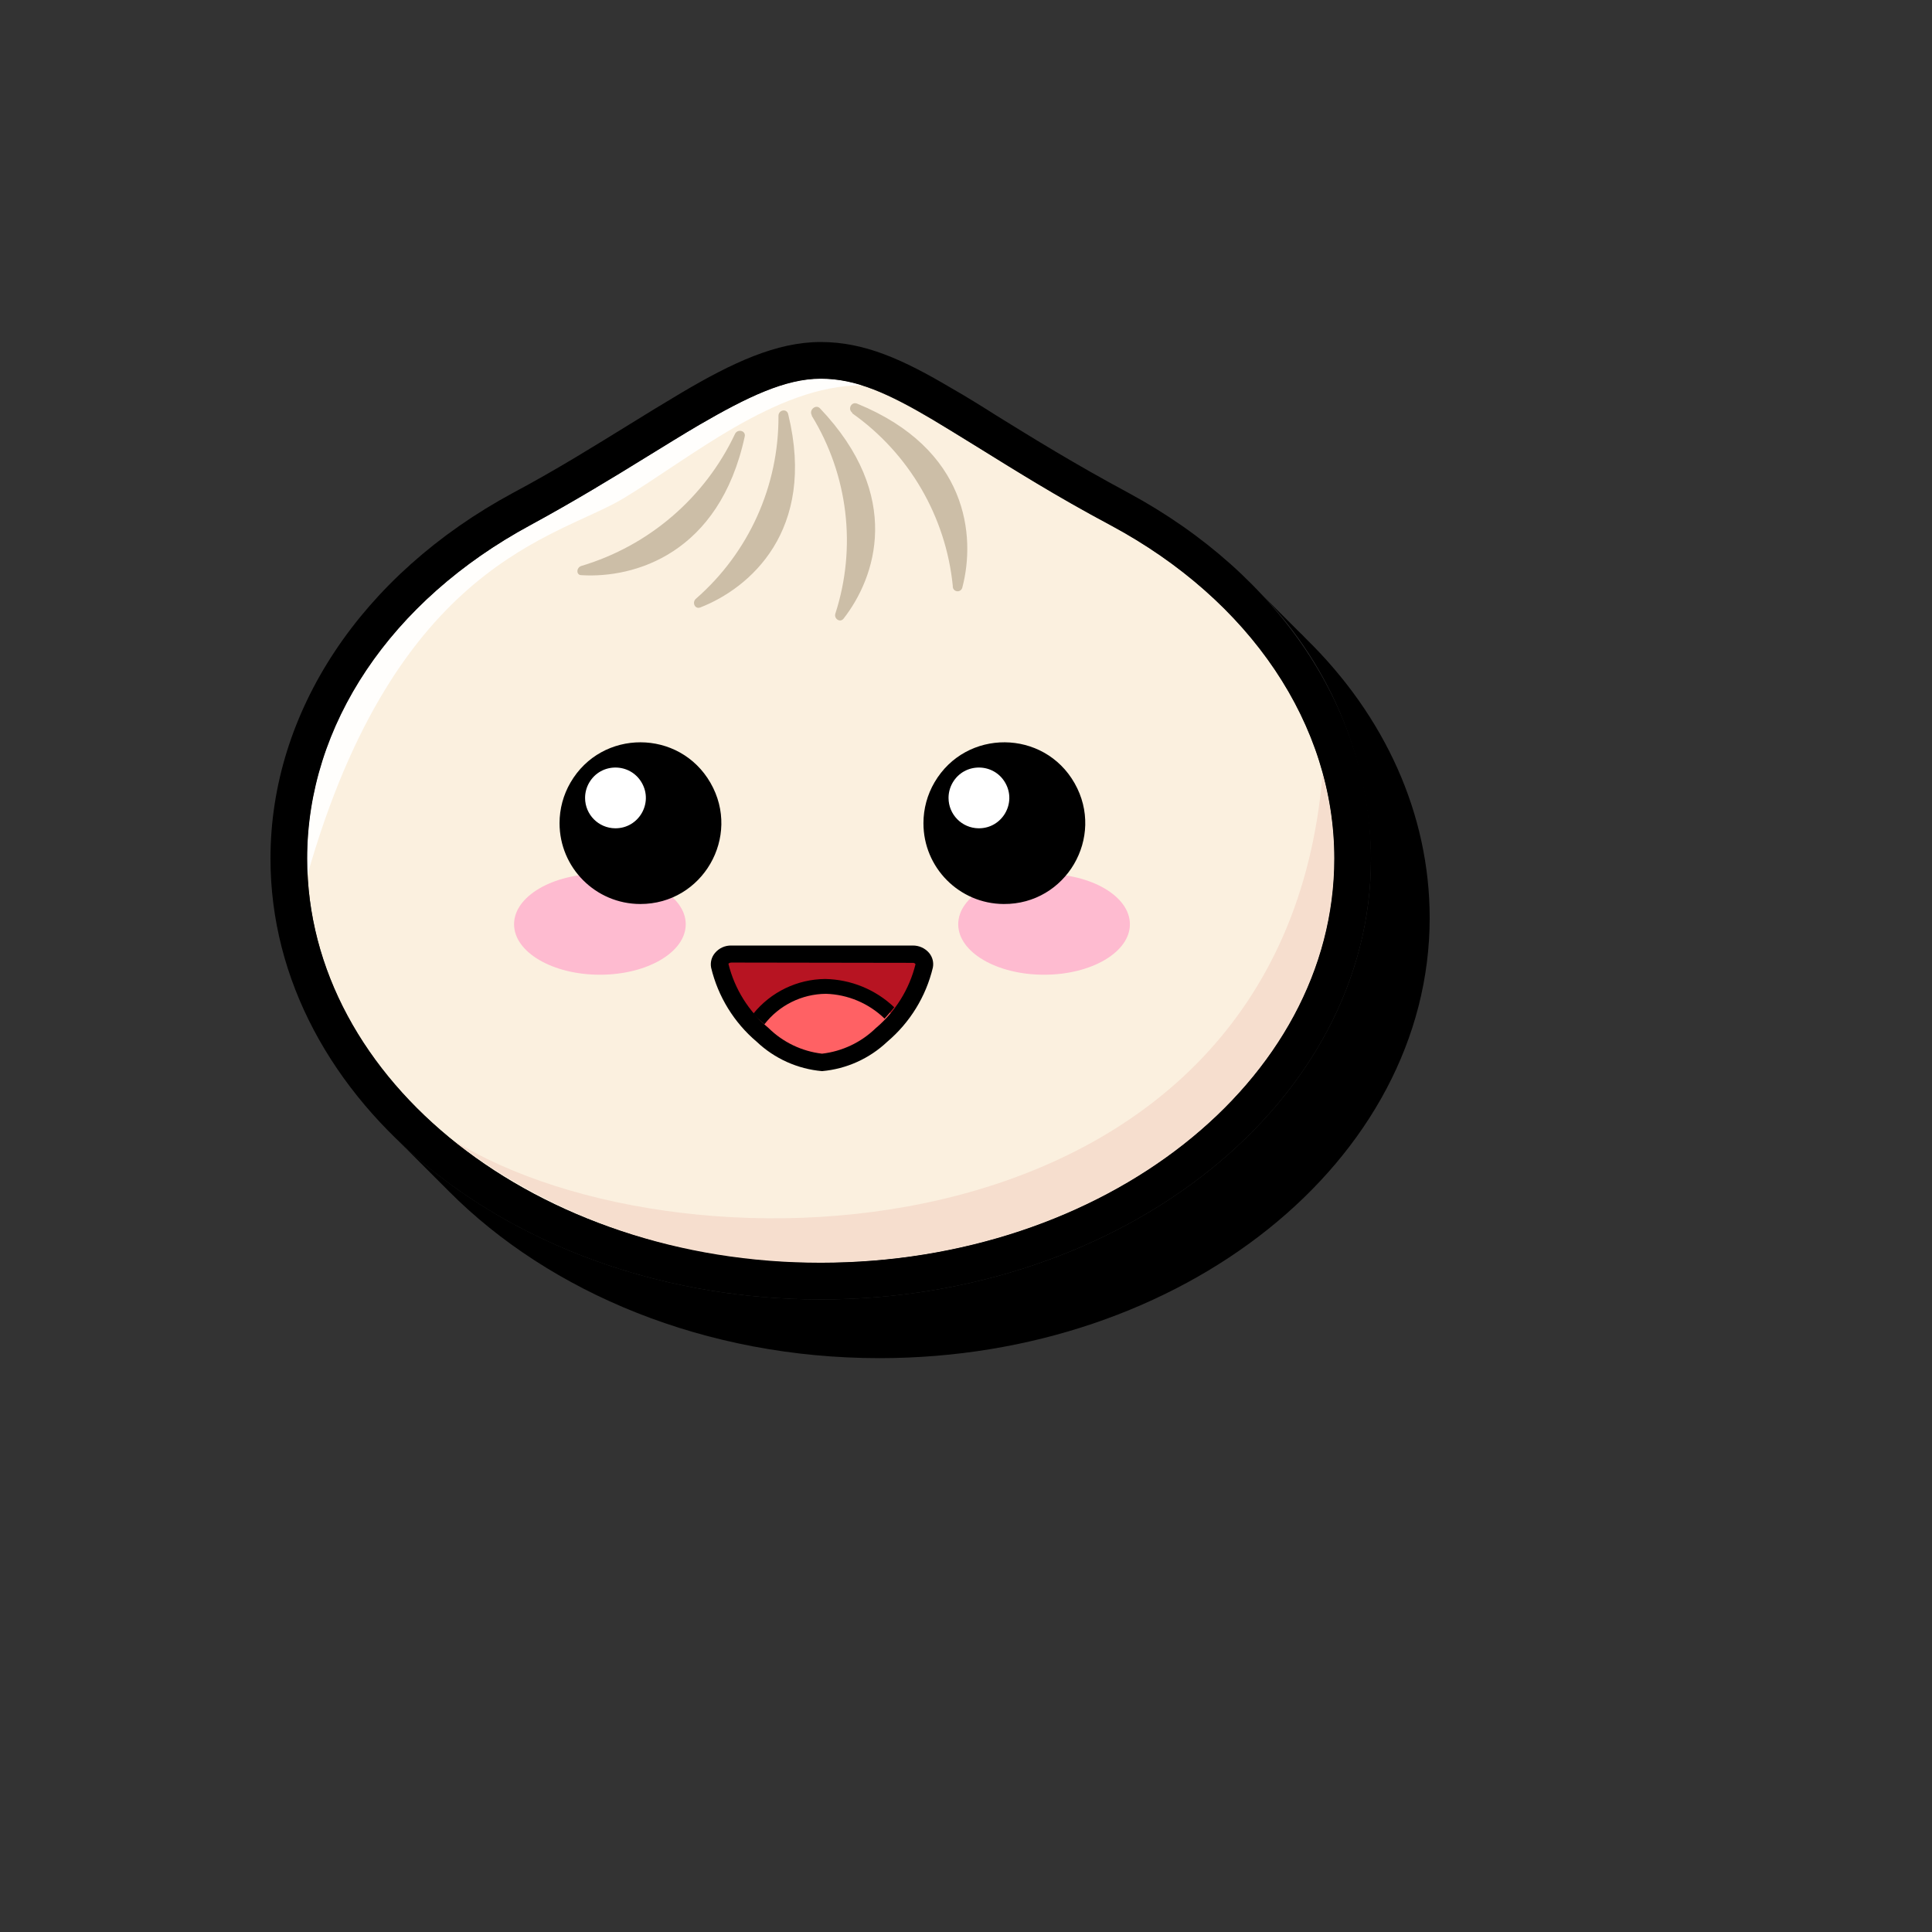
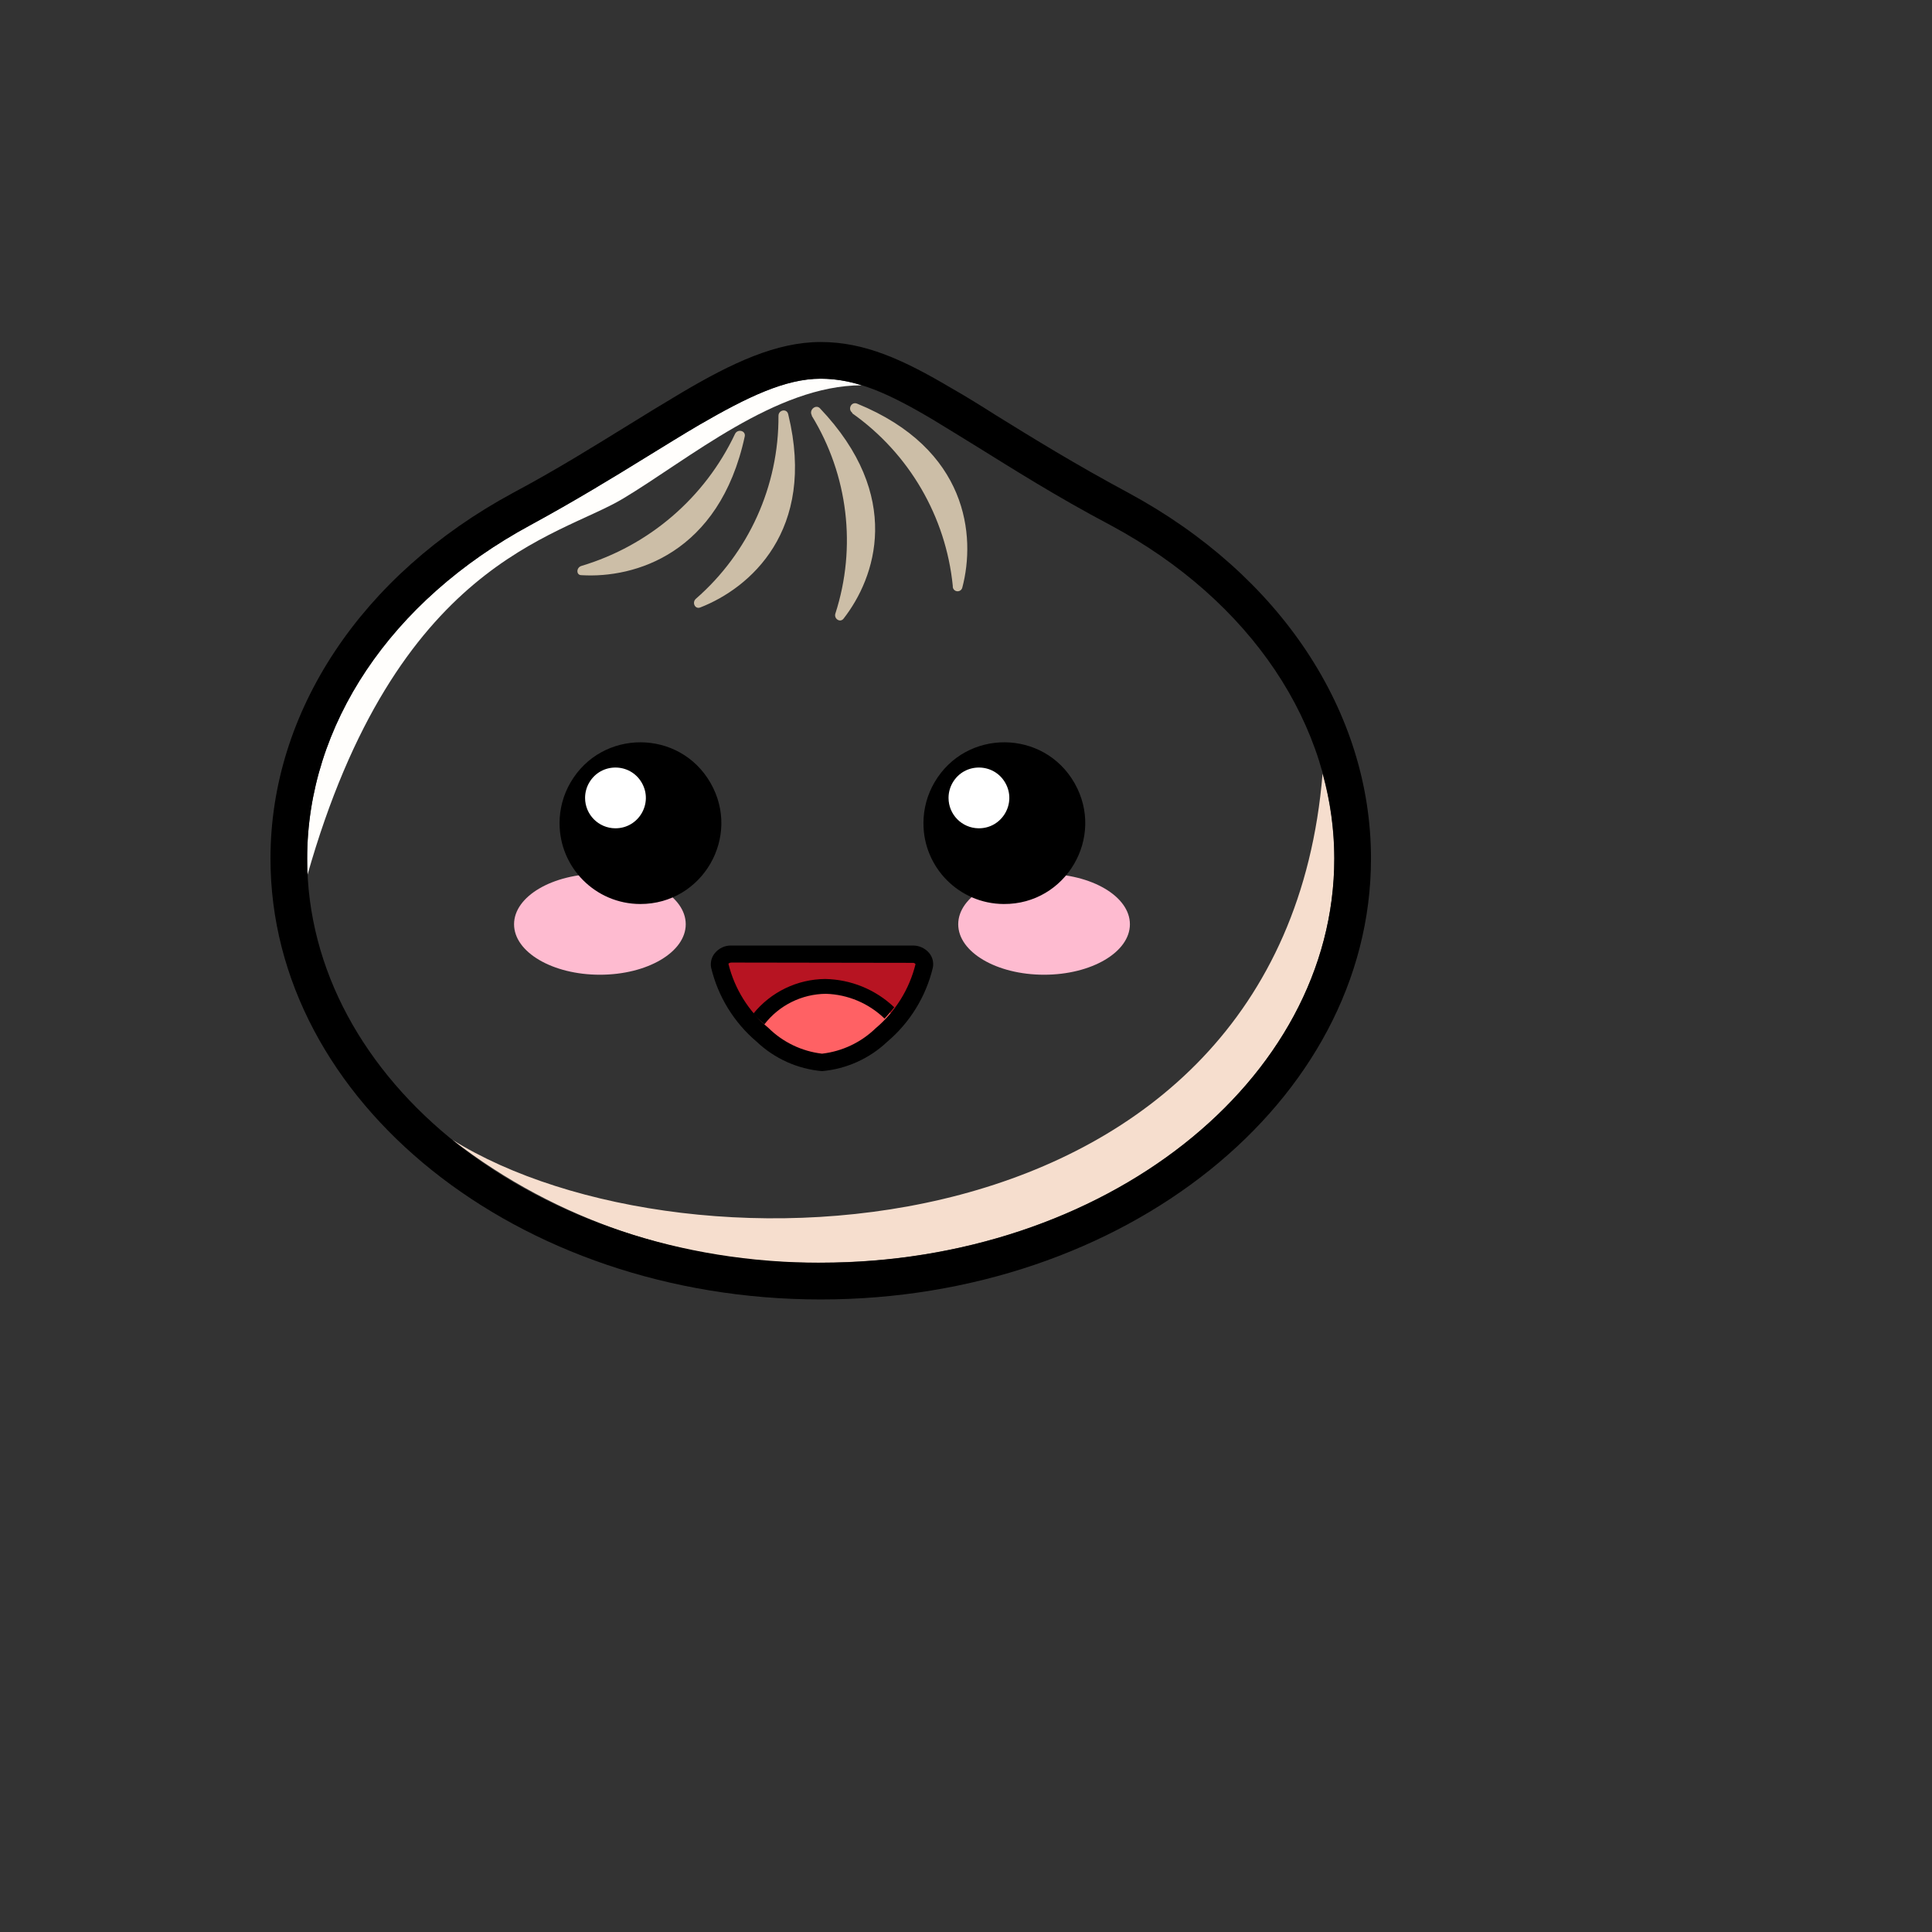
<svg xmlns="http://www.w3.org/2000/svg" version="1.1" width="100%" height="100%" id="svgWorkerArea" viewBox="-25 -25 625 625" style="background: white;">
  <rect x="-25" y="-25" width="625" height="625" fill="#333333" stroke="none" />
  <defs id="defsdoc">
    <pattern id="patternBool" x="0" y="0" width="10" height="10" patternUnits="userSpaceOnUse" patternTransform="rotate(35)">
-       <circle cx="5" cy="5" r="4" style="stroke: none;fill: #ff000070;" />
-     </pattern>
+       </pattern>
  </defs>
  <g id="fileImp-351605563" class="cosito">
-     <path id="pathImp-179640141" class="grouped" d="M397.579 181.717C396.82 180.91 396.013 180.103 395.206 179.343 394.399 178.584 393.639 177.729 392.832 176.97 392.025 176.21 391.266 175.356 390.459 174.596 389.652 173.837 388.892 172.983 388.086 172.223 387.279 171.464 386.519 170.609 385.712 169.85 384.905 169.09 384.146 168.236 383.339 167.476 382.532 166.717 381.772 165.862 380.965 165.103 404.51 188.242 417.999 219.721 418.513 252.729 418.513 331.385 338.671 395.372 240.506 395.372 185.538 395.372 136.361 375.293 103.655 343.821 103.655 343.821 106.028 346.195 106.028 346.195 106.028 346.195 108.402 348.568 108.402 348.568 108.402 348.568 110.775 350.942 110.775 350.942 110.775 350.942 113.149 353.315 113.149 353.315 113.149 353.315 115.522 355.688 115.522 355.688 115.522 355.688 117.896 358.062 117.896 358.062 117.896 358.062 120.269 360.435 120.269 360.435 152.927 393.236 203.196 414.359 259.494 414.359 357.658 414.359 437.5 350.372 437.5 271.954 437.5 238.441 423.07 206.685 397.579 181.717 397.579 181.717 397.579 181.717 397.579 181.717" />
-     <path id="pathImp-508568763" class="grouped" style="fill:#fbf0df" d="M406.646 252.729C406.646 324.929 332.263 383.457 240.506 383.457 148.75 383.457 74.367 324.929 74.367 252.729 74.367 207.967 102.848 168.426 146.614 144.976 190.38 121.527 217.627 97.508 240.506 97.508 263.386 97.508 282.943 117.112 334.399 144.976 378.165 168.426 406.646 207.967 406.646 252.729 406.646 252.729 406.646 252.729 406.646 252.729" />
    <path id="pathImp-659513357" class="grouped" style="fill:#f6dece" d="M406.646 252.729C406.622 243.455 405.345 234.225 402.848 225.293 389.889 383.362 197.073 390.957 121.266 343.679 155.343 370.092 197.396 384.12 240.506 383.457 332.12 383.457 406.646 324.834 406.646 252.729 406.646 252.729 406.646 252.729 406.646 252.729" />
    <path id="pathImp-875895237" class="grouped" style="fill:#fffefc" d="M176.566 136.29C197.785 123.568 225.981 99.692 253.703 99.644 249.438 98.266 244.988 97.545 240.506 97.508 229.019 97.508 216.772 103.442 201.345 112.365 195.981 115.498 190.427 118.964 184.541 122.571 173.481 129.407 160.807 137.144 146.566 144.881 101.377 169.327 74.367 209.628 74.367 252.729 74.367 252.729 74.367 258.378 74.367 258.378 103.133 156.748 155.396 149.011 176.566 136.29 176.566 136.29 176.566 136.29 176.566 136.29" />
    <path id="pathImp-630470146" class="grouped" style="fill:#ccbea7;fill-rule:evenodd" d="M226.835 109.517C226.97 132.198 217.212 153.811 200.111 168.71 198.782 169.897 199.826 172.176 201.535 171.511 217.532 165.293 239.13 146.685 230.016 109.138 229.636 107.002 226.835 107.571 226.835 109.517 226.835 109.517 226.835 109.517 226.835 109.517M237.611 109.517C249.364 128.695 252.156 152.049 245.253 173.457 244.684 175.119 246.725 176.543 247.864 175.166 258.26 161.875 267.326 135.483 240.174 107.002 238.798 105.767 236.661 107.666 237.611 109.328 237.611 109.328 237.611 109.517 237.611 109.517M250.712 108.71C269.115 121.739 280.974 142.098 283.228 164.533 283.084 165.73 284.29 166.635 285.399 166.161 285.864 165.962 286.205 165.55 286.313 165.055 290.68 148.489 288.212 120.245 252.279 105.578 250.38 104.818 249.146 107.381 250.712 108.521 250.712 108.521 250.712 108.71 250.712 108.71M163.085 158.077C184.967 151.541 203.036 136.008 212.785 115.356 213.639 113.647 216.345 114.312 215.918 116.21 207.706 154.185 180.221 162.112 163.133 161.068 161.329 161.115 161.377 158.6 163.085 158.077 163.085 158.077 163.085 158.077 163.085 158.077" />
    <path id="pathImp-441868446" class="grouped" d="M240.506 395.372C142.342 395.372 62.5 331.385 62.5 252.729 62.5 205.261 91.835 160.973 140.965 134.438 155.206 126.843 167.405 119.201 178.275 112.508 184.256 108.805 189.905 105.34 195.364 102.112 212.025 92.239 226.266 85.641 240.506 85.641 254.747 85.641 267.184 91.337 282.753 100.546 287.5 103.252 292.247 106.195 297.326 109.422 309.146 116.733 322.484 124.992 340.048 134.438 389.177 160.973 418.513 205.214 418.513 252.729 418.513 331.385 338.671 395.372 240.506 395.372 240.506 395.372 240.506 395.372 240.506 395.372M240.506 97.508C229.019 97.508 216.772 103.442 201.345 112.365 195.981 115.498 190.427 118.964 184.541 122.571 173.481 129.407 160.807 137.144 146.566 144.881 101.377 169.327 74.367 209.628 74.367 252.729 74.367 324.834 148.892 383.505 240.506 383.505 332.12 383.505 406.646 324.834 406.646 252.729 406.646 209.628 379.636 169.327 334.399 144.976 316.456 135.483 302.453 126.558 291.108 119.533 285.934 116.353 281.187 113.41 276.867 110.799 262.484 102.255 251.994 97.508 240.506 97.508 240.506 97.508 240.506 97.508 240.506 97.508" />
    <path id="pathImp-100649370" class="grouped" style="fill:#b71422" d="M273.971 287.381C271.839 296.115 266.985 303.945 260.111 309.739 254.95 314.742 248.269 317.882 241.124 318.663 233.763 318.005 226.848 314.858 221.519 309.739 214.715 303.917 209.929 296.091 207.848 287.381 207.553 285.166 209.427 283.269 211.646 283.536 211.646 283.536 270.221 283.536 270.221 283.536 272.421 283.302 274.261 285.188 273.971 287.381 273.971 287.381 273.971 287.381 273.971 287.381" />
    <path id="pathImp-359211104" class="grouped" style="fill:#ff6164" d="M221.519 310.119C226.837 315.24 233.728 318.418 241.076 319.138 248.407 318.408 255.28 315.231 260.586 310.119 262.283 308.536 263.869 306.84 265.332 305.04 259.422 298.335 251.006 294.367 242.073 294.074 232.472 294.302 223.598 299.236 218.339 307.271 219.43 308.267 220.38 309.217 221.519 310.119 221.519 310.119 221.519 310.119 221.519 310.119" />
    <path id="pathImp-116617128" class="grouped" d="M222.279 306.369C227.047 300.205 234.376 296.567 242.168 296.495 249.277 296.705 256.049 299.567 261.155 304.517 262.247 303.331 263.291 302.096 264.288 300.862 258.249 295.111 250.269 291.841 241.93 291.701 232.908 291.779 224.393 295.888 218.718 302.904 219.84 304.123 221.029 305.28 222.279 306.369 222.279 306.369 222.279 306.369 222.279 306.369" />
    <path id="pathImp-591803767" class="grouped" d="M240.934 321.511C233.023 320.818 225.58 317.473 219.81 312.017 212.463 305.803 207.29 297.404 205.048 288.046 204.722 286.358 205.175 284.614 206.282 283.299 207.6 281.707 209.58 280.814 211.646 280.878 211.646 280.878 270.221 280.878 270.221 280.878 272.283 280.835 274.254 281.724 275.586 283.299 276.682 284.619 277.118 286.365 276.772 288.046 274.529 297.404 269.357 305.803 262.01 312.017 256.252 317.463 248.827 320.808 240.934 321.511 240.934 321.511 240.934 321.511 240.934 321.511M211.646 286.385C210.886 286.385 210.696 286.717 210.649 286.812 212.655 294.927 217.194 302.193 223.608 307.555 228.298 312.175 234.395 315.099 240.934 315.862 247.456 315.108 253.546 312.221 258.26 307.65 264.653 302.279 269.174 295.015 271.171 286.907 270.96 286.597 270.593 286.432 270.221 286.479 270.221 286.479 211.646 286.385 211.646 286.385" />
    <path id="ellipseImp-451391274" class="grouped" style="fill:#febbd0" d="M284.984 273.995C284.984 264.973 297.411 257.666 312.753 257.666 328.095 257.666 340.522 264.973 340.522 273.995 340.522 283.017 328.095 290.324 312.753 290.324 297.411 290.324 284.984 283.017 284.984 273.995 284.984 273.995 284.984 273.995 284.984 273.995" />
    <path id="ellipseImp-848576598" class="grouped" style="fill:#febbd0" d="M141.298 273.995C141.298 264.973 153.725 257.666 169.066 257.666 184.408 257.666 196.835 264.973 196.835 273.995 196.835 283.017 184.408 290.324 169.066 290.324 153.725 290.324 141.298 283.017 141.298 273.995 141.298 273.995 141.298 273.995 141.298 273.995" />
    <path id="pathImp-54251391" class="grouped" style="fill-rule:evenodd" d="M182.12 267.445C202.255 267.481 214.878 245.708 204.842 228.253 194.807 210.798 169.639 210.753 159.541 228.171 157.23 232.157 156.013 236.682 156.013 241.29 156.013 255.716 167.694 267.418 182.12 267.445 182.12 267.445 182.12 267.445 182.12 267.445M299.699 267.445C319.833 267.591 332.575 245.887 322.635 228.377 312.694 210.868 287.527 210.685 277.334 228.049 274.977 232.063 273.734 236.634 273.734 241.29 273.708 255.672 285.318 267.366 299.699 267.445 299.699 267.445 299.699 267.445 299.699 267.445" />
    <path id="pathImp-409971920" class="grouped" style="fill:#fff;fill-rule:evenodd" d="M174.051 242.951C181.615 242.988 186.381 234.822 182.631 228.253 178.881 221.685 169.426 221.639 165.612 228.171 164.734 229.674 164.272 231.384 164.272 233.125 164.272 238.533 168.643 242.925 174.051 242.951 174.051 242.951 174.051 242.951 174.051 242.951M291.63 242.951C299.194 242.988 303.961 234.822 300.211 228.253 296.46 221.685 287.005 221.639 283.191 228.171 282.314 229.674 281.851 231.384 281.851 233.125 281.851 238.496 286.164 242.873 291.535 242.951 291.535 242.951 291.63 242.951 291.63 242.951" />
  </g>
</svg>